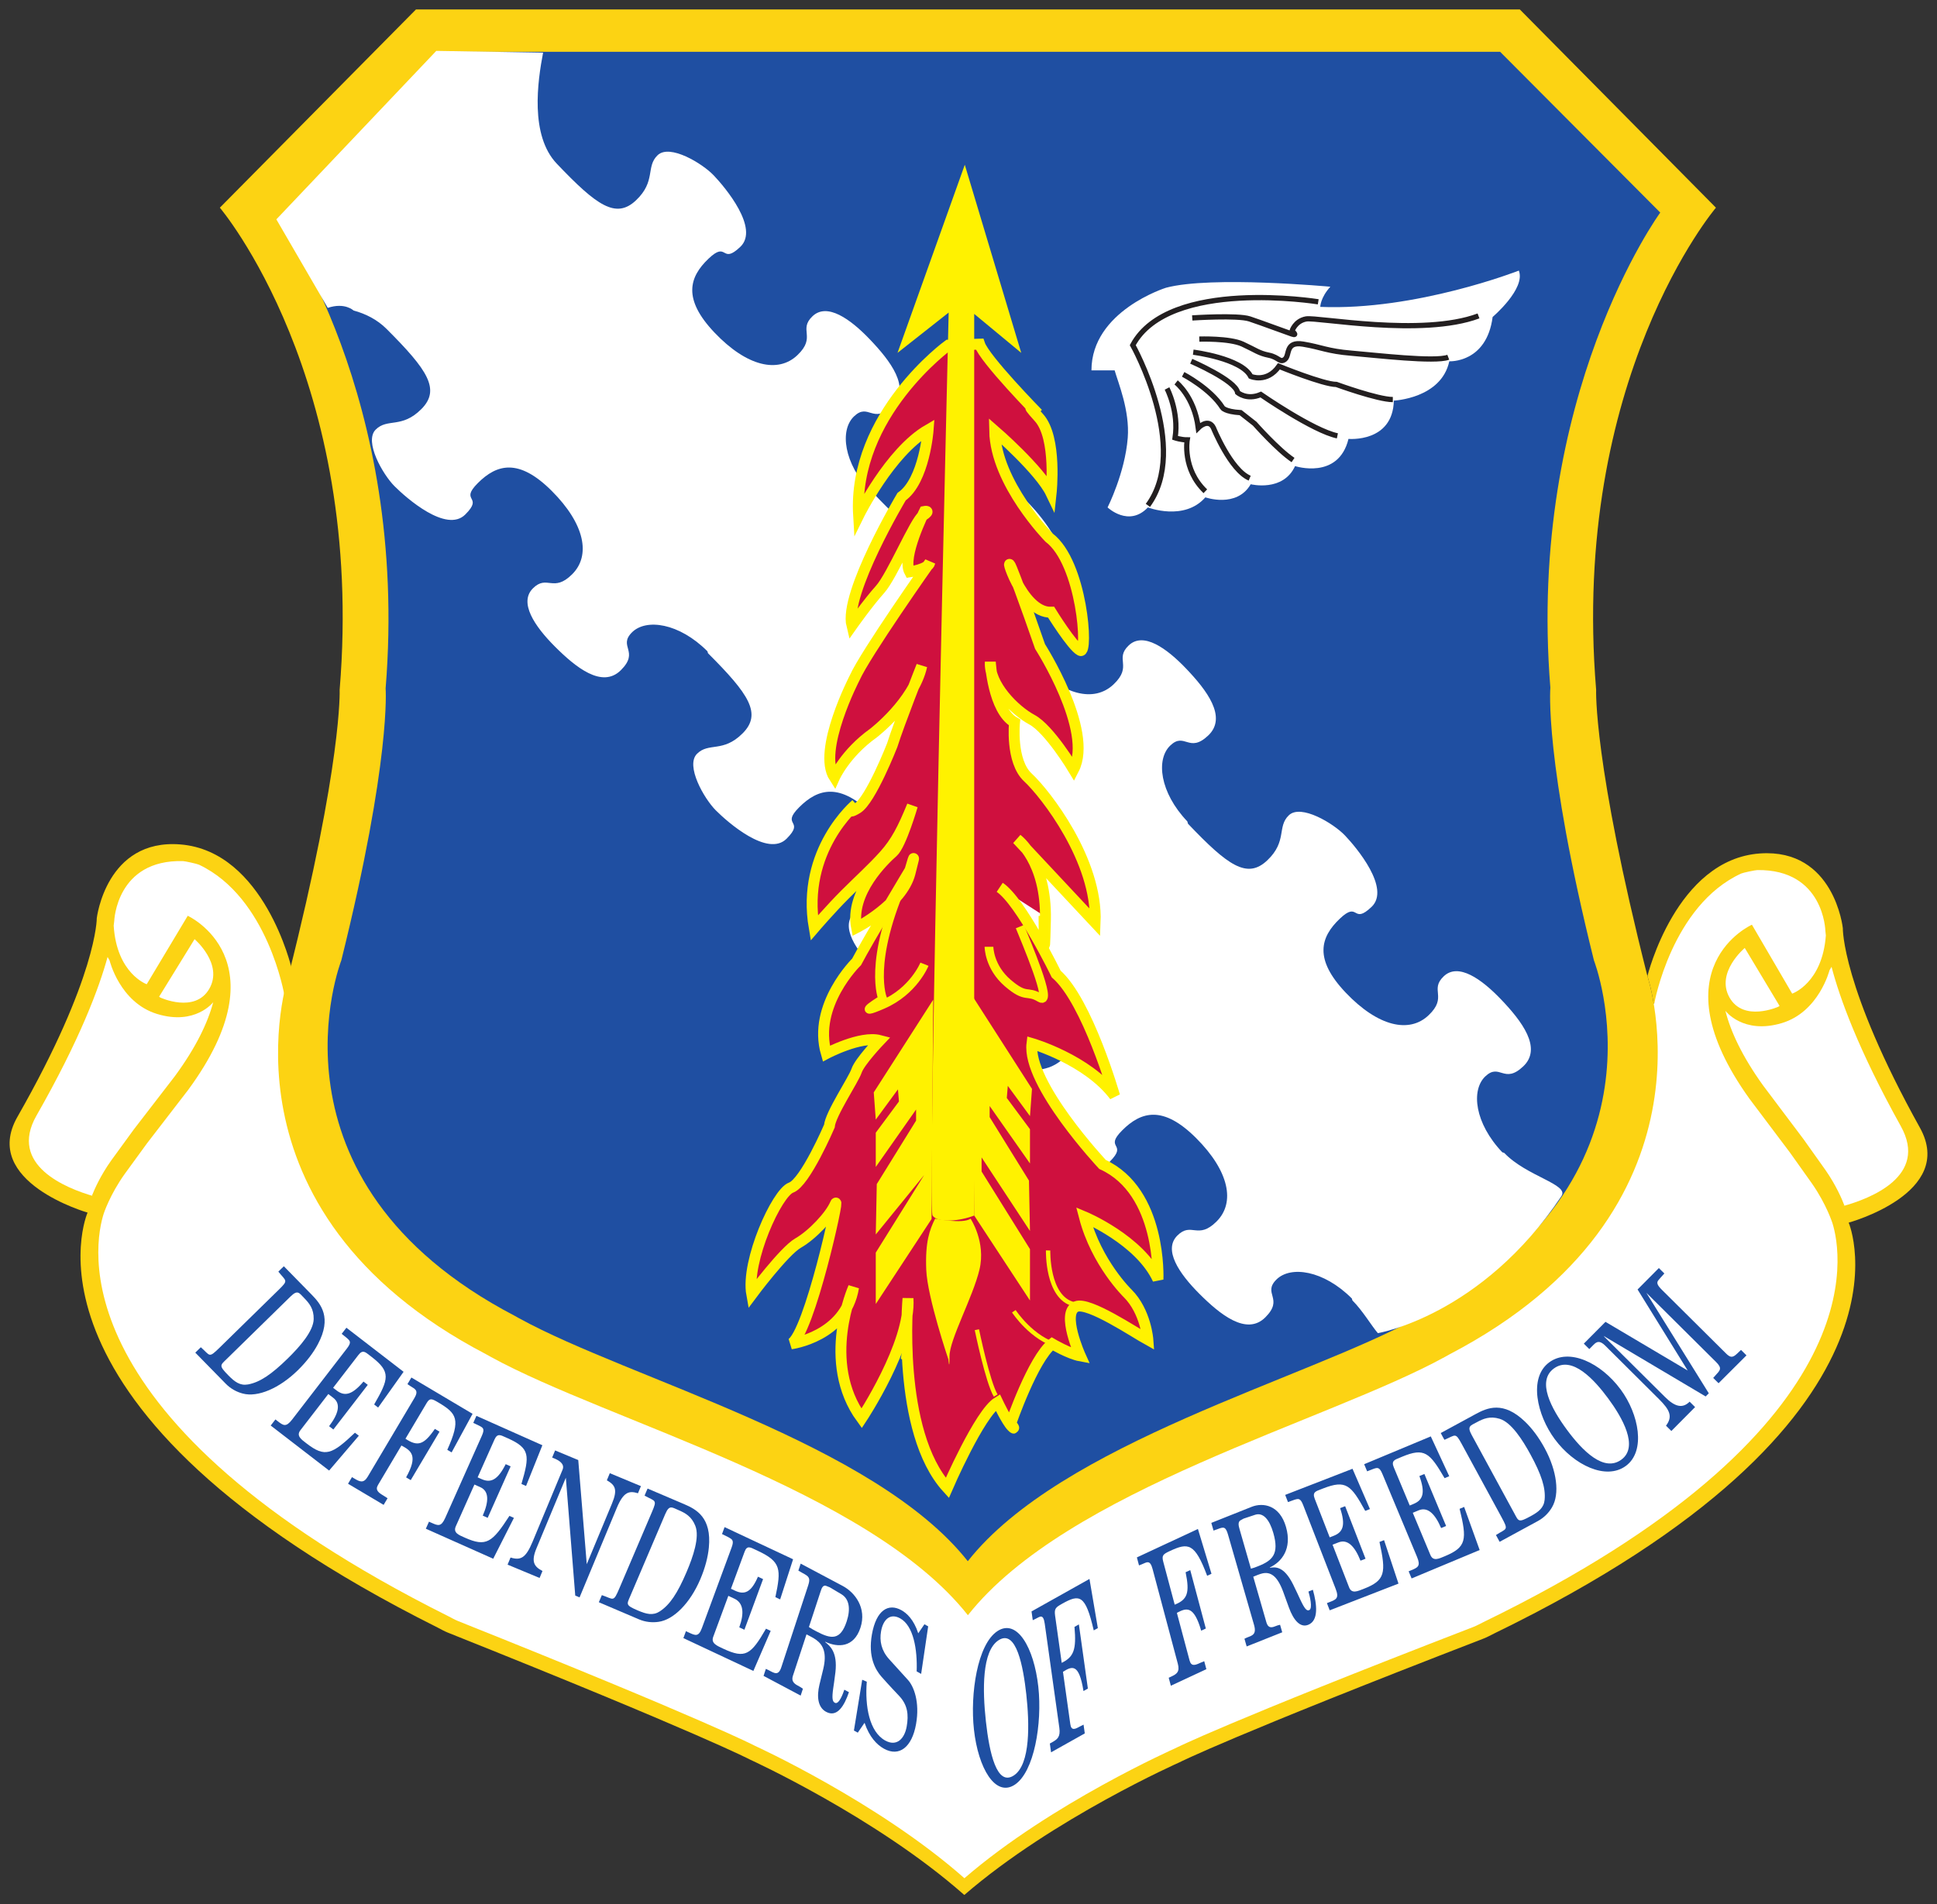
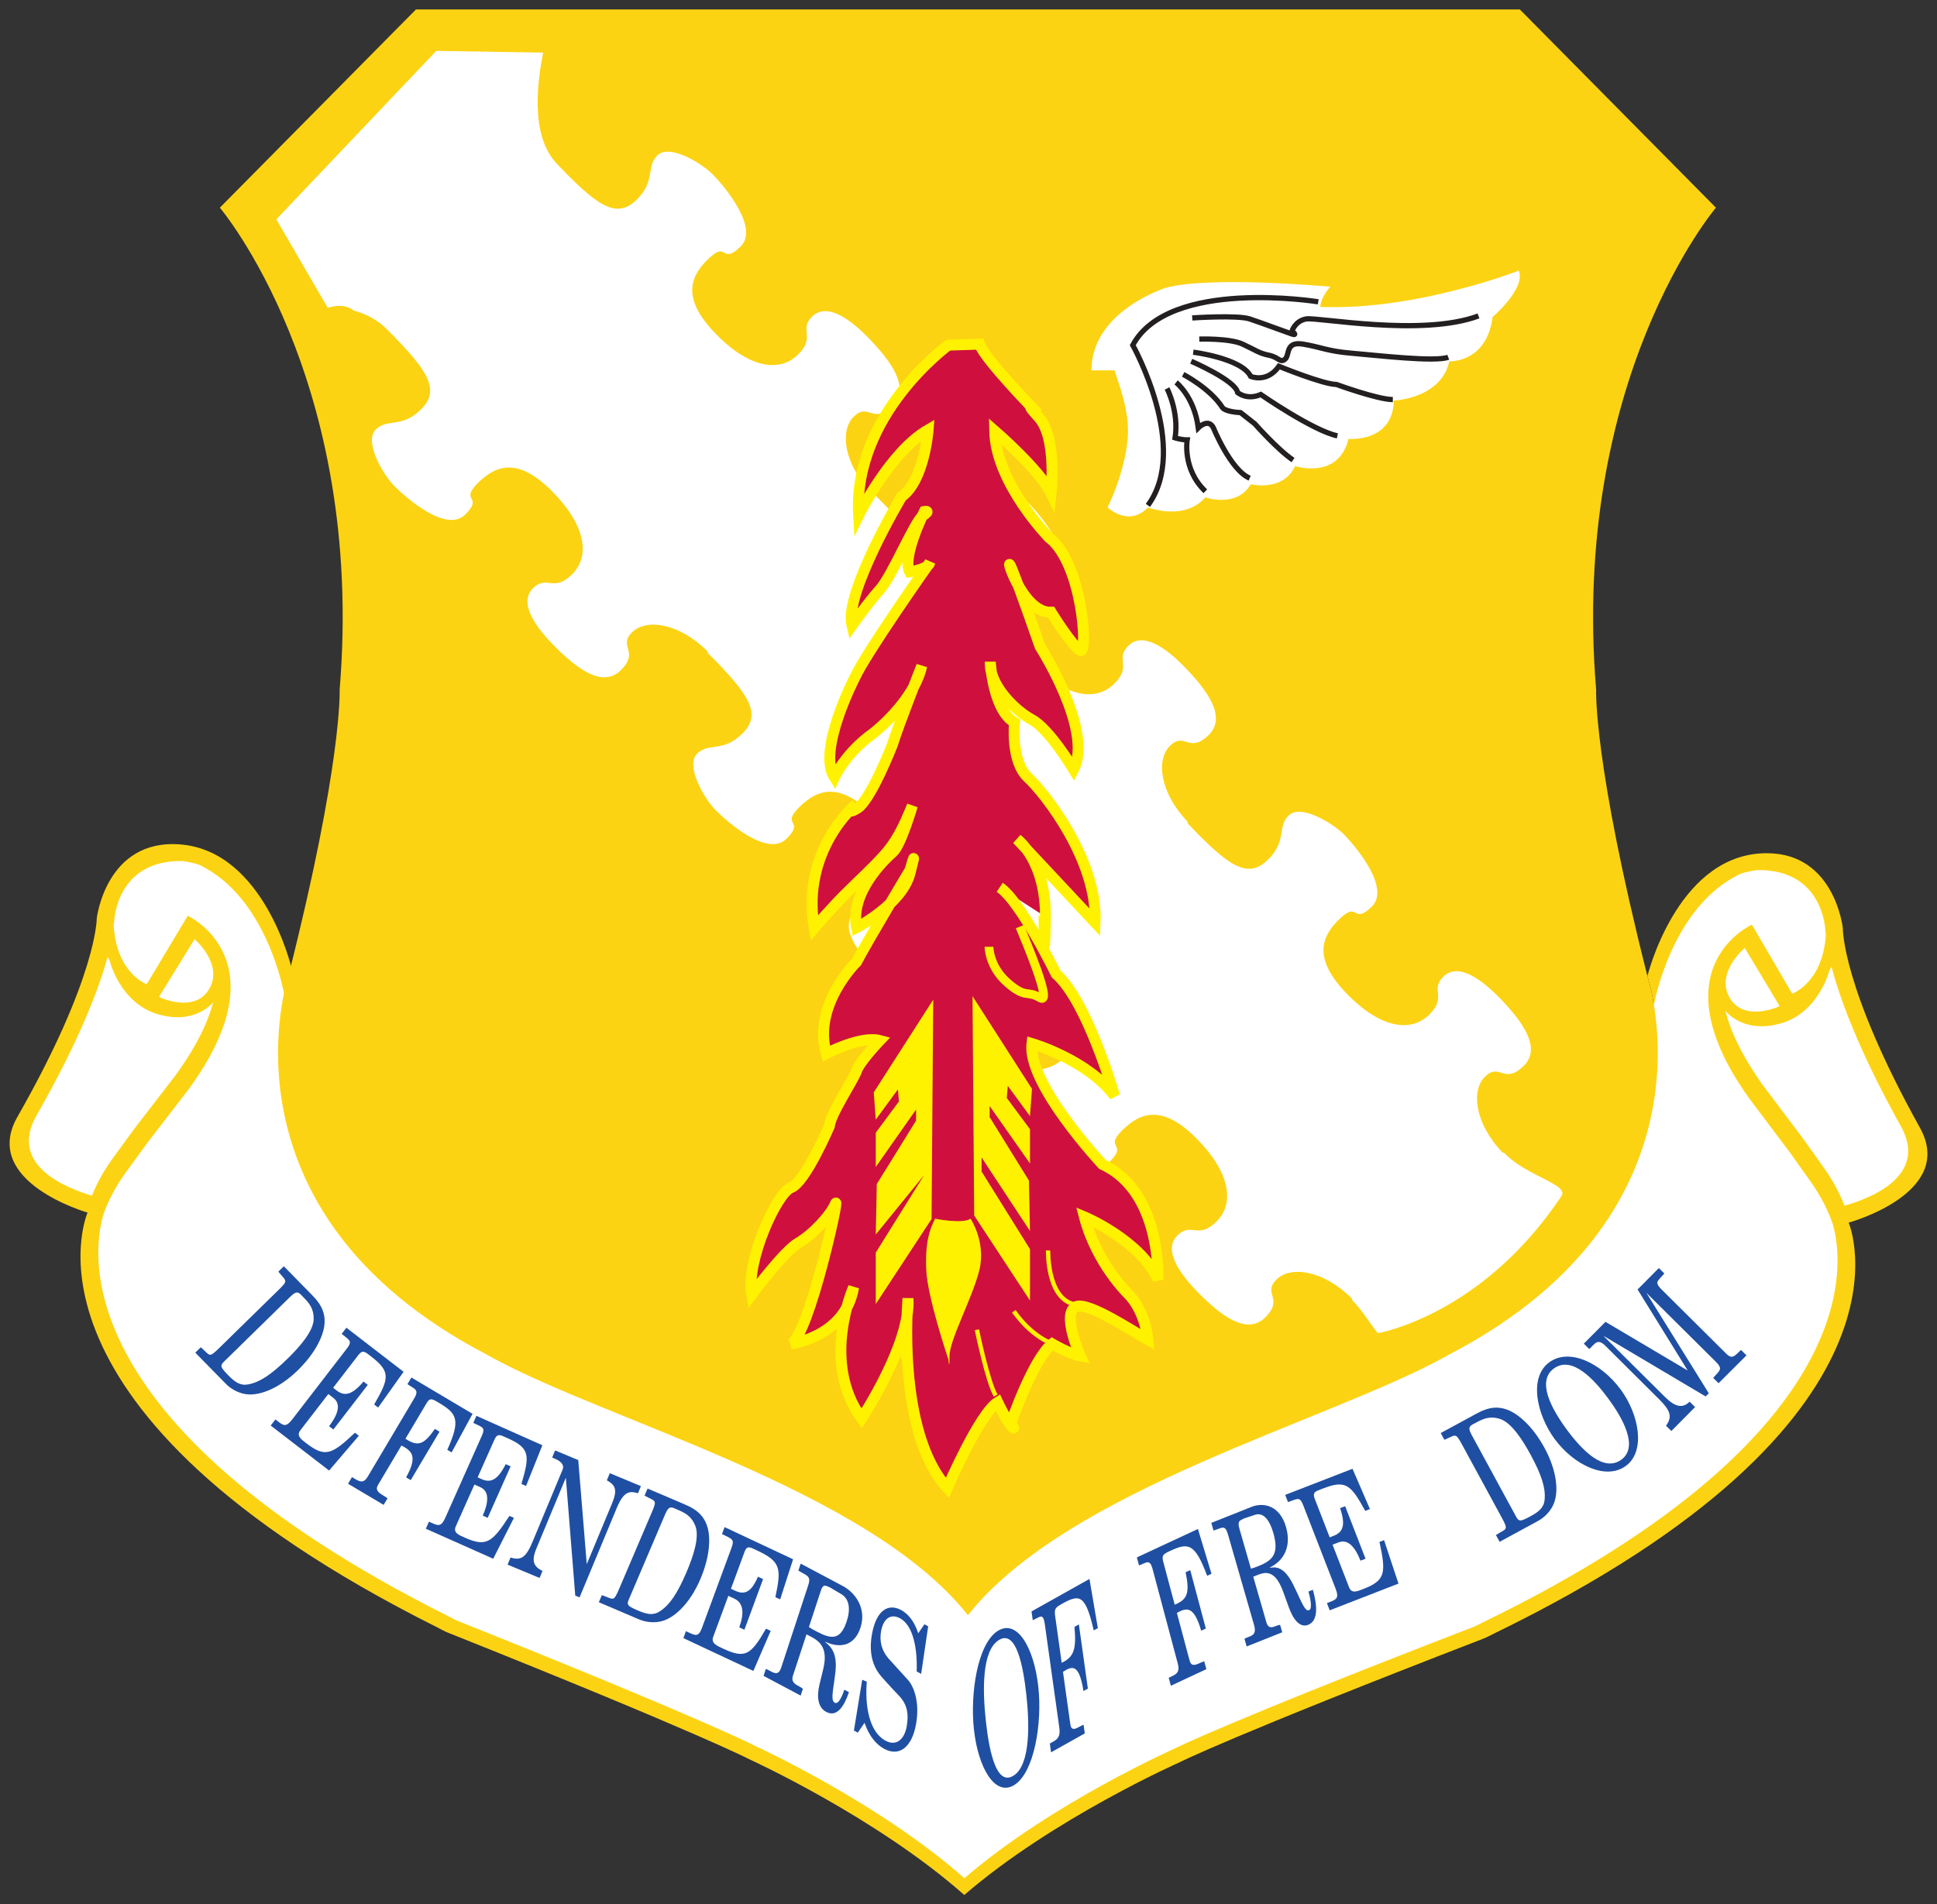
<svg xmlns="http://www.w3.org/2000/svg" id="svg2" xml:space="preserve" viewBox="0 0 554.61 545.4" version="1.1">
  <rect x="0" y="0" width="554.61" height="545.4" fill="#333333" stroke="none" />
  <title id="title3010">182d Airlift Wing insignia</title>
  <defs id="defs6">
    <linearGradient id="linearGradient2967" gradientUnits="userSpaceOnUse" gradientTransform="matrix(12.229,0,0,-39.367,289.777,360.536)">
      <stop id="stop64" stop-color="#fff200" offset="0" />
      <stop id="stop66" stop-color="#ed114e" offset="1" />
    </linearGradient>
  </defs>
  <g id="g12" transform="matrix(1.25,0,0,-1.25,-97.156,797.148)">
    <path id="path24" fill-rule="nonzero" fill="#fcd313" d="m299.43,267.67c-22.443,29.094-82.691,45.272-109.54,60.43-0.363,0.206-0.716,0.424-1.074,0.617-62.882,33.737-44.293,87.146-44.293,87.146s-6.234,26.842-25.487,28.384c-17.006,1.362-19.144-16.9-19.144-16.9s0.143-13.429-18.169-45.507c-8.527-14.935,16.063-21.943,16.063-21.943s-19.934-44.983,80.136-95.054c0.78-0.39,1.539-0.842,2.361-1.171,57.995-23.165,69.375-29.164,69.375-29.164s28.795-13.146,48.887-30.904l0.075-0.043c20.295,17.547,49.275,30.381,49.275,30.381s11.449,5.87,69.702,28.374c0.826,0.319,1.591,0.763,2.375,1.144,100.63,48.93,81.211,94.137,81.211,94.137s24.667,6.727,16.311,21.759c-17.946,32.283-17.651,45.709-17.651,45.709s-1.93,18.286-18.951,17.117c-19.269-1.324-25.807-28.092-25.807-28.092s17.981-53.617-45.281-86.637c-0.36-0.189-0.714-0.403-1.081-0.604-27.021-14.853-86.519-30.355-109.29-59.192" />
    <path id="path26" fill-rule="nonzero" fill="#FFF" d="m452.14,407.22c2.445-15.511,0.98-53.944-42.665-76.012-0.364-0.184-0.716-0.403-1.082-0.605-27.021-14.852-85.538-28.916-108.31-57.753-22.444,29.094-80.515,42.218-107.36,57.377-0.364,0.206-0.716,0.423-1.075,0.616-50.042,26.849-47.744,64.025-45.023,78.957l-3.734-0.218s-3.739,22.522-19.577,30.017c-0.448,0.212-3.221,0.819-3.687,0.83-15.258,0.384-15.734-13.714-15.734-13.714l-0.126-1.075c0.685-10.999,7.564-13.426,7.564-13.426l9.398,15.686s22.02-10.06,0.102-39.89l-9.415-12.221-5.14-7.061c-3.395-4.764-4.783-9.04-4.783-9.04-2.125-6.561-10.921-47.312,78.877-92.244,0.765-0.383,1.509-0.826,2.315-1.148,56.841-22.704,67.995-28.584,67.995-28.584s28.227-12.886,47.92-30.294l0.031-0.027c19.89,17.192,48.282,29.767,48.282,29.767s11.222,5.753,68.317,27.809c0.809,0.313,1.558,0.748,2.327,1.122,90.304,43.907,81.971,84.756,79.92,91.341,0,0-1.338,4.29-4.679,9.093l-5.06,7.12-9.275,12.326c-21.578,30.078,0.555,39.886,0.555,39.886l9.22-15.791s6.905,2.349,7.715,13.339l-0.113,1.076s-0.316,14.103-15.578,13.893c-0.466-0.007-3.245-0.583-3.695-0.789-15.922-7.314-19.917-29.792-19.917-29.792l-4.505-0.571" />
    <path id="path28" fill-rule="nonzero" fill="#fcd313" d="m299.43,267.65c-22.773,28.837-82.27,44.339-109.29,59.192-0.367,0.201-0.72,0.415-1.082,0.604-63.262,33.02-45.281,86.637-45.281,86.637,12.424,49.04,11.748,65.592,11.748,65.592,5.885,71.271-27.439,110.46-27.439,110.46l44.919,45.417h252.85l44.921-45.417s-33.326-39.191-27.441-110.46c0,0-0.676-16.552,11.748-65.592,0,0,17.981-53.617-45.281-86.637-0.36-0.189-0.714-0.403-1.081-0.604-27.021-14.853-86.519-30.355-109.29-59.192" />
-     <path id="path30" fill-rule="nonzero" fill="#1f4fa2" d="m299.41,280.02c-21.407,27.106-77.335,41.678-102.74,55.641-0.344,0.189-0.676,0.39-1.016,0.567-59.466,31.04-39.751,81.44-39.751,81.44,11.451,46.097,10.154,62.33,10.154,62.33,5.424,66.995-24.638,107.74-24.638,107.74l36.29,38.117h243.63l36.682-36.84s-30.595-41.848-25.171-108.84c0,0-1.468-16.403,9.983-62.5,0,0,19.787-50.4-39.679-81.44-0.34-0.177-0.672-0.378-1.016-0.567-25.4-13.963-81.329-28.535-102.73-55.641" />
    <path id="path32" fill-rule="nonzero" fill="#FFF" d="m485.35,407.25-7.974,13.277s-6.724-5.609-3.498-11.34,11.198-2.124,11.198-2.124l0.274,0.187" />
    <path id="path34" fill-rule="nonzero" fill="#FFF" d="m500.23,361.46c-0.58,1.522-1.947,4.706-4.345,8.155l-5.06,7.118-9.275,12.328c-4.763,6.638-7.396,12.289-8.608,17.066,0,0,4.044-5.446,12.872-2.832,8.561,2.537,10.978,12.125,10.978,12.125l0.467,0.79c1.85-7.083,6.104-18.956,15.875-36.532,6.353-11.428-6.984-16.574-13.286-18.307" />
    <path id="path36" fill-rule="nonzero" fill="#FFF" d="m114.17,409.36,8.124,13.186s6.66-5.686,3.369-11.379c-3.291-5.694-11.221-1.998-11.221-1.998l-0.272,0.191" />
    <path id="path38" fill-rule="nonzero" fill="#FFF" d="m98.775,363.75c0.597,1.515,1.999,4.684,4.437,8.104l5.14,7.061,9.416,12.221c4.838,6.584,7.535,12.206,8.8,16.967,0,0-4.106-5.4-12.903-2.685-8.532,2.635-10.839,12.25-10.839,12.25l-0.458,0.795c-1.932-7.061-6.32-18.886-16.29-36.35-6.482-11.354,6.795-16.652,13.078-18.457" />
    <path id="path40" fill-rule="nonzero" fill="#FFF" d="m177.66,626.06-36.635-38.597,11.776-20.28c3.925,1.309,5.902-0.602,5.902-0.602,2.797-0.762,5.432-2.086,7.592-4.246,9.364-9.364,12.425-13.866,7.924-18.367-4.502-4.502-7.743-1.981-10.444-4.682s1.621-10.263,4.321-12.965c2.701-2.701,11.885-10.804,16.207-6.482,4.321,4.321-1.441,2.881,2.881,7.203,4.321,4.321,9.363,5.762,16.926-1.801,7.562-7.563,9.003-14.766,4.682-19.087-4.322-4.322-5.762,0-9.004-3.241-3.241-3.242,0.36-8.644,5.042-13.326,4.682-4.681,10.804-9.723,15.126-5.402,4.321,4.322-0.721,5.402,2.521,8.644,3.241,3.241,10.804,2.16,17.286-4.322l0.135-0.45c9.364-9.364,12.424-13.865,7.923-18.367-4.502-4.501-7.743-1.98-10.444-4.682-2.701-2.701,1.621-10.263,4.322-12.964s11.884-10.804,16.206-6.483c4.322,4.322-1.441,2.881,2.881,7.203,4.321,4.321,9.363,5.762,16.926-1.801s9.004-14.765,4.682-19.087c-4.322-4.321-5.762,0-9.003-3.241-3.242-3.241,0.36-8.643,5.042-13.325,4.681-4.682,10.803-9.724,15.125-5.402,4.322,4.321-0.72,5.402,2.521,8.643,3.241,3.242,10.804,2.161,17.287-4.322l0.54-0.18c9.363-9.363,12.424-13.865,7.923-18.366-4.502-4.502-7.743-1.981-10.444-4.682s1.62-10.264,4.322-12.965c2.7-2.701,11.884-10.804,16.205-6.482,4.322,4.321-1.44,2.88,2.882,7.202,4.321,4.322,9.363,5.762,16.926-1.8,7.563-7.563,9.003-14.766,4.681-19.087-4.321-4.322-5.761,0-9.003-3.242-3.241-3.241,0.36-8.643,5.042-13.325,4.682-4.681,10.804-9.723,15.126-5.402,4.321,4.322-0.72,5.402,2.52,8.643,3.242,3.242,10.805,2.161,17.287-4.321l0.135-0.45c2.341-2.341,4.288-5.687,5.821-7.496,0,0,23.743,3.931,42.061,31.407,1.792,2.689-7.978,4.496-13.106,9.884l-0.447,0.146c-6.32,6.641-7.213,14.228-3.893,17.388,3.32,3.161,4.276-1.907,8.703,2.307,4.427,4.213-0.462,10.458-5.026,15.255-4.565,4.795-9.877,8.529-13.197,5.369s0.965-4.707-3.463-8.92c-4.426-4.214-11.591-2.596-18.965,5.152-7.374,7.747-5.809,12.752-1.382,16.965,4.428,4.214,2.845-1.511,7.272,2.703,4.427,4.213-3.447,13.594-6.08,16.361-2.634,2.767-10.087,7.274-12.854,4.641-2.767-2.634-0.327-5.936-4.939-10.326-4.611-4.388-9.035-1.217-18.165,8.375l-0.166,0.545c-6.321,6.64-7.214,14.228-3.893,17.387,3.319,3.161,4.275-1.906,8.702,2.307,4.428,4.213-0.462,10.459-5.026,15.255-4.565,4.796-9.876,8.53-13.196,5.37-3.321-3.161,0.964-4.707-3.463-8.921-4.428-4.213-11.592-2.595-18.966,5.152-7.373,7.748-5.809,12.752-1.382,16.966,4.428,4.213,2.845-1.511,7.272,2.702,4.427,4.214-3.446,13.594-6.08,16.361-2.633,2.767-10.086,7.274-12.854,4.641-2.767-2.633-0.327-5.936-4.938-10.325-4.612-4.389-9.037-1.217-18.166,8.374l-0.446,0.147c-6.32,6.64-7.214,14.228-3.893,17.388,3.32,3.16,4.276-1.907,8.703,2.306,4.427,4.214-0.462,10.459-5.027,15.255-4.565,4.795-9.876,8.53-13.196,5.37-3.321-3.161,0.964-4.707-3.463-8.921s-11.592-2.595-18.966,5.152c-7.373,7.748-5.808,12.753-1.382,16.965,4.428,4.214,2.845-1.511,7.272,2.703,4.428,4.213-3.446,13.595-6.079,16.361-2.634,2.768-10.087,7.274-12.854,4.641s-0.327-5.935-4.939-10.325c-4.611-4.389-9.036-1.217-18.165,8.375-6.18,6.492-4.402,18.849-3.134,25.447" />
    <path id="path42" stroke-linejoin="miter" style="stroke-dasharray:none;" d="m326.12,358.92s-6.927,7.851-5.541,10.16m3.694-30.709s-7.388,4.618-6.926,13.853m1.385-22.396s-7.851,4.618-9.005,7.389m-3.463-20.781s-6.696,11.084-4.388,16.624m-15.7,104.59s-7.619-13.853-7.388-30.708c0,0,10.159,4.387,10.621,10.39" stroke="#fff200" stroke-linecap="butt" stroke-miterlimit="4" stroke-width="1" fill="none" />
    <path id="path44" stroke-linejoin="miter" style="stroke-dasharray:none;" d="m306.72,434.42c4.848-3.233,12.929-19.856,12.929-19.856,7.158-6.234,13.392-27.938,13.392-27.938-6.234,8.312-18.933,12.006-18.933,12.006-1.155-9.235,16.162-27.707,16.162-27.707,13.622-6.234,12.699-26.321,12.699-26.321-4.156,9.004-16.855,14.315-16.855,14.315,2.771-10.621,9.928-17.547,9.928-17.547,4.156-4.156,4.618-10.622,4.618-10.622-2.982,1.646-13.545,8.74-16.393,7.62-3.546-1.394,0.924-11.313,0.924-11.313-2.54,0.462-6.465,2.77-6.465,2.77-4.387-3.463-9.467-18.24-9.467-18.24s1.385-1.847,0.231-0.693c-1.155,1.154-3.232,5.541-3.232,5.541-4.157-2.539-11.545-19.625-11.545-19.625-11.775,12.93-9.004,43.407-9.004,43.407,0.692-10.39-10.621-27.476-10.621-27.476-9.467,12.93-1.847,30.016-1.847,30.016-1.848-11.314-14.316-12.93-14.316-12.93,4.156,2.078,11.314,34.864,10.159,32.093-1.154-2.77-5.31-7.157-8.543-9.004-3.232-1.847-10.62-11.775-10.62-11.775-1.386,7.619,5.772,23.319,9.004,24.474,3.233,1.155,8.774,14.084,8.774,14.084,0.231,2.771,5.542,10.621,6.234,12.699,0.693,2.078,5.311,6.927,5.311,6.927-4.387,1.154-12.237-3.002-12.237-3.002-3.233,11.083,6.926,21.011,6.926,21.011,2.54,4.849,12.237,21.011,12.237,21.011s1.847,6.465,0-0.693c-1.847-7.157-12.237-12.468-12.237-12.468-1.616,8.082,6.465,15.701,8.312,17.317s4.464,10.621,4.464,10.621c-2.155-5.233-3.694-8.312-6.465-11.391-2.771-3.078-5.541-5.541-8.928-8.927-3.386-3.387-7.08-7.697-7.08-7.697-3.079,17.856,9.543,28.323,9.543,28.323s-2.77-2.771,0.308-0.924c3.079,1.847,8.004,14.47,8.004,14.47,1.539,4.925,6.773,18.163,6.773,18.163-1.847-8.312-11.083-15.393-11.083-15.393-6.465-4.618-8.928-10.159-8.928-10.159-4.002,6.157,4.619,22.781,4.619,22.781,2.463,5.542,17.239,26.475,17.239,26.475-0.308-1.539-4.617-2.154-4.617-2.154-1.848,3.386,3.385,13.853,3.385,13.853s1.54,0.308-0.307-0.924c-1.847-1.231-7.081-13.853-9.852-16.932-2.77-3.078-6.464-8.312-6.464-8.312-1.847,7.389,11.39,29.554,11.39,29.554,5.233,3.694,6.08,15.316,6.08,15.316-8.773-5.08-15.931-19.626-15.931-19.626-1.385,23.089,20.549,39.02,20.549,39.02l7.157,0.231c1.155-3.463,13.392-15.932,13.392-15.932s-3.925,3.695,0.231-0.922c4.156-4.618,2.771-17.317,2.771-17.317-2.54,5.31-12.93,14.315-12.93,14.315,0.231-12.007,12.468-24.474,12.468-24.474,7.619-5.772,9.005-26.784,7.158-25.86-1.847,0.923-6.696,8.774-6.696,8.774-6.927-0.231-11.083,15.008-9.005,9.928s6.465-17.779,6.465-17.779,12.314-19.24,7.696-28.168c0,0-5.541,9.236-9.543,11.39-4.002,2.155-9.851,8.005-9.543,13.238,0,0,0.615-11.083,5.541-13.853,0,0-0.924-8.928,3.079-12.622,4.001-3.694,16.007-19.087,15.392-33.248l-17.855,19.087s6.772-4.926,6.464-18.471c-0.307-13.546-0.307,0.923-0.307,0.923" fill-rule="nonzero" stroke="#fff200" stroke-linecap="butt" stroke-miterlimit="4" stroke-width="2.5" fill="#cf103e" />
-     <path id="path46" fill-rule="nonzero" fill="#fff200" d="m298.72,599.97,12.93-43.1-10.775,8.928,0-206.57c-3.079-1.231-8.312-1.847-9.543,0-1.232,1.847,3.694,206.88,3.694,206.88l-11.717-9.236,15.411,43.1" />
    <path id="path48" fill-rule="nonzero" fill="#fff200" d="m300.49,409.48,13.623-21.242-0.462-6.234-5.08,6.927-0.231-2.771,5.311-7.157,0-7.851-9.236,13.161,0-2.54,9.005-14.546,0.231-11.545-11.083,16.856,0-3.233,11.083-17.778,0-11.775-12.776,19.471-0.385,50.257" />
    <path id="path50" fill-rule="nonzero" fill="#fff200" d="m291.49,408.68-13.623-21.242,0.462-6.234,5.08,6.926,0.23-2.77-5.31-7.158,0-7.85,9.235,13.161,0-2.54-9.004-14.546-0.231-11.544,11.083,13.622-11.083-17.778,0-11.776,12.776,19.472,0.385,50.257" />
    <g id="g52">
      <g id="g54">
        <g id="g60">
          <path id="path68" fill="url(#linearGradient2967)" d="m291.92,358.5s6.35-1.271,8.127,0c0,0,3.556-5.334,2.032-11.684-1.523-6.349-6.857-16-6.857-19.81s-0.254-0.762-0.254-0.762-4.825,14.223-5.079,20.572c-0.254,6.35,0.762,9.144,2.031,11.684" />
        </g>
      </g>
    </g>
    <path id="path70" stroke-linejoin="miter" style="stroke-dasharray:none;" d="m304.26,420.8s0-4.618,4.309-8.313c4.31-3.693,4.31-1.539,7.389-3.386,3.078-1.847-3.386,13.237-4.618,16.317" stroke="#fff200" stroke-linecap="butt" stroke-miterlimit="4" stroke-width="2" fill="none" />
    <path id="path72" stroke-linejoin="miter" style="stroke-dasharray:none;" d="m301.49,333.06s2.463-12.006,4.31-15.084m-19.606,21.973s-1.02-9.659-1.636-13.661m25.398,11.005s4.156-6.388,10.313-7.926m-2.463,21.857s-0.308-10.775,5.849-12.314" stroke="#fff200" stroke-linecap="butt" stroke-miterlimit="4" stroke-width="1" fill="none" />
    <path id="path74" fill-rule="nonzero" fill="#FFF" d="m425.63,575.72s-23.55-9.235-45.485-8.312c0,0,0,2.078,2.309,4.618,0,0-27.245,2.54-37.635-0.231,0,0-17.086-5.31-17.086-18.933h5.311c0.808-2.832,3.493-9.198,3.001-15.469-0.63-8.047-4.617-15.932-4.617-15.932s4.848-4.617,9.235,0c0,0,8.312-3.232,13.161,2.309,0,0,7.157-2.54,10.39,3.002,0,0,7.388-1.847,10.159,4.156,0,0,9.928-3.233,12.237,6.234,0,0,10.16-0.924,10.39,8.773,0,0,10.852,0.462,12.699,9.005,0,0,8.543-0.462,9.928,10.159,0,0,7.62,6.465,6.003,10.621" />
-     <path id="path76" stroke-linejoin="miter" style="stroke-dasharray:none;" d="m289.48,416.8s-2.462-6.156-9.543-9.235c-7.08-3.079,0,1.232,0,1.232s-3.694,8.311,5.234,28.014" stroke="#fff200" stroke-linecap="butt" stroke-miterlimit="4" stroke-width="2" fill="none" />
    <path id="path78" stroke-linejoin="miter" style="stroke-dasharray:none;" d="m379.68,568.57s-34.171,5.541-42.483-9.929c0,0,13.16-23.551,3.463-36.711m10.159,42.945s10.39,0.693,13.161-0.23c2.771-0.924,8.312-3.002,9.697-3.464,1.386-0.461,0,0.693,0,0.693s0.693,2.309,3.233,2.771c2.539,0.461,26.552-4.156,39.482,0.692m-63.957-5.31s6.927,0.231,9.929-1.155c3.001-1.385,3.694-2.078,6.003-2.539,2.309-0.462,2.54-1.848,3.694-0.924,1.155,0.924,0,4.156,4.156,3.463,4.156-0.692,5.541-1.616,11.083-2.078,5.541-0.461,19.164-2.078,22.165-0.923m-58.415,1.154s11.083-1.385,13.161-5.542c0,0,3.694-1.615,6.465,2.31,0,0,10.159-4.156,13.16-4.156,0,0,9.467-3.464,12.931-3.464m-46.179,8.774s10.159-4.386,10.621-7.157c0,0,2.079-1.848,5.311-0.462,0,0,12.006-8.312,17.547-9.467m-35.326,14.084s6.234-3.232,9.005-7.619c0,0,0.461-0.924,4.156-1.154l3.233-2.54s5.31-6.003,8.773-8.312m-26.783,17.779s4.156-3.233,5.08-10.391c0,0,2.309,2.31,3.463,0,0,0,3.925-9.697,8.312-11.544m-18.933,20.549s2.77-5.311,1.847-11.313c0,0,1.385-0.463,2.77-0.463,0,0-1.154-6.695,4.157-11.775" stroke="#231f20" stroke-linecap="butt" stroke-miterlimit="4" stroke-width="1.2" fill="none" />
    <path id="path80" fill-rule="nonzero" fill="#1f4fa2" d="m149.11,341.1c2.115-2.16,4.697-5.246,1.419-11.378-1.025-1.927-2.551-3.959-4.598-5.964-4.207-4.118-9.162-6.24-12.585-5.324-1.399,0.361-2.773,1.092-3.908,2.25l-6.979,7.125,1.263,1.236c2.206-1.916,1.732-2.61,4.34-0.057l13.546,13.264c2.243,2.197,1.66,1.895-0.124,4.109,0,0,1.243,1.255,1.262,1.236l6.364-6.497zm-4.818-0.411-14.667-14.362c-1.459-1.428-1.808-1.463,0.383-3.701,1.5-1.531,2.707-2.426,4.531-2.101,2.703,0.494,5.35,2.278,9.108,5.958,2.777,2.719,5.892,6.269,5.93,9.036,0.043,2.311-0.999,3.599-2.191,4.816-1.134,1.158-1.467,1.947-3.094,0.354" />
    <path id="path82" fill-rule="nonzero" fill="#1f4fa2" d="m170.17,323.42-5.828-8.192-0.914,0.704c3.378,5.869,3.858,7.481-0.58,10.903l-0.479,0.368c-0.935,0.721-1.559,1.351-2.542,0.076l-5.797-7.522c0.283-0.217,0.783-0.603,0.783-0.603,1.849-1.425,3.556-1.057,6.176,2.028l0.979-0.755-7.882-10.226-0.979,0.754c2.134,2.815,2.758,5.109,0.974,6.484,0,0-1.066,0.821-1.153,0.889l-6.397-8.3c-1.006-1.305,0.241-2.118,1.415-3.023,4.243-3.271,5.808-2.544,11.084,2.457l0.892-0.688-6.81-7.981-13.38,10.313,1.079,1.399,0.5-0.385c1.305-1.007,1.915-1.476,3.328,0.358l12.553,16.288c1.103,1.429,0.71,1.732,0.019,2.364,0,0-0.933,0.769-1.216,0.987l1.078,1.399,13.097-10.096" />
    <path id="path84" fill-rule="nonzero" fill="#1f4fa2" d="m185.97,313.79-4.798-8.836-0.992,0.589c3.154,6.982,2.172,8.342-2.034,10.839-1.536,0.912-1.978,1.083-2.699-0.132l-4.848-8.168c2.802-1.846,4.194-1.44,6.738,2.253l1.063-0.631-6.591-11.104-1.063,0.631c2.806,4.998,1.165,6.11-1.069,7.299l-5.369-9.045c-0.701-1.181,0.133-1.767,1.291-2.455,0.094-0.056,0.901-0.581,0.901-0.581l-0.901-1.518-8.152,4.84,0.902,1.518,0.614-0.365c1.205-0.715,2.068-1.091,2.99,0.462l10.698,18.022c1.102,1.856,0.024,2.085-0.999,2.784l-0.595,0.399,0.902,1.518,14.011-8.319" />
    <path id="path86" fill-rule="nonzero" fill="#1f4fa2" d="m201.96,306.59-3.739-9.333-1.054,0.47c1.904,6.499,1.991,8.178-3.128,10.46l-0.553,0.246c-1.079,0.481-1.834,0.947-2.489-0.523l-3.866-8.675c0.326-0.145,0.904-0.402,0.904-0.402,2.133-0.951,3.705-0.191,5.526,3.423l1.129-0.504-5.256-11.792-1.13,0.503c1.413,3.237,1.48,5.613-0.578,6.531,0,0-1.229,0.548-1.33,0.592l-4.265-9.57c-0.672-1.506,0.731-2.002,2.087-2.606,4.893-2.182,6.244-1.108,10.196,4.993l1.029-0.458-4.742-9.359-15.433,6.879,0.719,1.613,0.577-0.257c1.505-0.671,2.208-0.984,3.15,1.131l8.372,18.783c0.735,1.648,0.284,1.85-0.538,2.302,0,0-1.089,0.528-1.414,0.673l0.719,1.613,15.107-6.733" />
    <path id="path88" fill-rule="nonzero" fill="#1f4fa2" d="m210.18,303.2,1.948-23.857,5.775,13.882c1.357,3.261,0.726,4.247-1.172,5.335l0.678,1.631,7.128-2.967-0.679-1.631c-2.003,0.621-3.304,0.355-4.842-3.342l-8.535-20.514-0.99,0.412-2.154,27.005-6.726-16.165c-1.297-3.116-0.528-4.202,1.374-5.207l-0.663-1.595-7.33,3.052,0.679,1.631c2.347-0.723,3.501-0.097,5.053,3.636l6.862,16.491c0.557,1.341-0.864,2.145-1.878,2.568l-0.508,0.211,0.679,1.631,5.301-2.207" />
    <path id="path90" fill-rule="nonzero" fill="#1f4fa2" d="m234.43,293.1c2.779-1.187,6.345-3.049,5.662-9.97-0.21-2.172-0.842-4.634-1.967-7.269-2.31-5.415-6.077-9.271-9.59-9.735-1.43-0.2-2.979-0.051-4.47,0.584l-9.173,3.914,0.693,1.625c2.771-0.926,2.6-1.75,4.032,1.608l7.441,17.437c1.233,2.888,0.809,2.386-1.686,3.749,0,0,0.668,1.636,0.693,1.624l8.365-3.567zm-4.3-2.22-8.05-18.88c-0.802-1.877-1.111-2.044,1.769-3.273,1.971-0.841,3.428-1.206,4.989-0.208,2.309,1.49,4.072,4.152,6.137,8.989,1.525,3.574,3.045,8.047,2.021,10.617-0.844,2.152-2.299,2.944-3.865,3.612-1.491,0.637-2.101,1.238-2.994-0.856" />
    <path id="path92" fill-rule="nonzero" fill="#1f4fa2" d="m259.39,280.47-2.962-9.197-1.095,0.515c1.362,6.432,1.309,8.111-4.009,10.607l-0.573,0.269c-1.121,0.527-1.917,1.024-2.449-0.421l-3.146-8.533c0.339-0.158,0.939-0.44,0.939-0.44,2.215-1.04,3.726-0.343,5.247,3.203l1.173-0.551-4.276-11.599-1.173,0.551c1.144,3.185,1.011,5.563-1.126,6.566,0,0-1.277,0.6-1.381,0.649l-3.47-9.413c-0.546-1.481,0.9-2.036,2.307-2.697,5.084-2.386,6.347-1.366,9.794,4.584l1.069-0.502-3.966-9.18-16.031,7.525,0.585,1.587,0.599-0.282c1.564-0.734,2.294-1.077,3.061,1.004l6.81,18.473c0.598,1.623,0.129,1.843-0.732,2.329,0,0-1.133,0.574-1.473,0.732l0.586,1.587,15.692-7.366" />
    <path id="path94" fill-rule="nonzero" fill="#1f4fa2" d="m270.76,274.35c2.782-1.477,5.546-5.039,4.059-9.568-1.509-4.6-5.19-4.571-8.07-3.209,0,0,0.028-0.098,0.002-0.085,1.078-0.865,2.855-2.27,2.335-6.893-0.152-1.385-0.496-3.632-0.496-3.632-0.35-2.451-0.168-3.093,0.373-3.38,0.927-0.493,1.882,2.141,2.164,2.996l1.056-0.561c-1.021-3.017-2.656-5.876-5.205-4.521-1.932,1.026-2.204,3.516-1.544,6.264,0,0,0.571,2.293,0.866,3.56,0.864,3.645,0.013,5.479-1.619,6.68-0.686,0.491-1.471,0.866-2.218,1.263l-3.112-9.486c-0.48-1.462,0.562-1.973,1.489-2.466,0,0,0.438-0.233,0.801-0.509l-0.515-1.57-8.5,4.516,0.526,1.604c1.527-0.601,2.748-2.045,3.531,0.344l6.168,18.793c0.55,1.676,0.185,2.037-1.232,2.79-0.361,0.192-0.709,0.419-1.019,0.583l0.528,1.605,9.632-5.118zm-3.589-0.062c-0.901,0.48-1.22-0.398-1.465-1.147l-2.692-8.202c0.543-0.372,1.135-0.687,1.728-1.001,3.4-1.807,5.489-2.078,6.928,2.308,0.901,2.745,0.646,5.101-1.226,6.22l-2.657,1.579s-0.513,0.189-0.616,0.243" />
    <path id="path96" fill-rule="nonzero" fill="#1f4fa2" d="m288.06,263.51,1.413,2.063,0.859-0.475-1.609-10.892-1.027,0.567c0.183,5.045-0.721,10.465-3.778,12.154-2.341,1.293-3.91-0.323-4.375-2.955-0.392-2.22,0.059-4.412,1.834-6.385,0,0,2.457-2.711,4.345-4.792,1.293-1.437,2.736-4.987,1.835-10.087-0.936-5.306-3.854-7.576-7.341-5.649-1.647,0.91-3.332,2.653-4.456,5.938l-1.552-2.258-0.883,0.489,1.897,11.635,1.048-0.444c-0.449-5.664,0.595-11.478,4.225-13.483,2.651-1.464,4.43,0.441,4.916,3.197,0.48,2.714,0.217,4.936-1.677,6.976,0,0-2.544,2.669-4.135,4.496-1.35,1.558-3.06,4.489-2.153,9.629,0.996,5.635,3.789,7.206,6.751,5.569,1.194-0.659,2.826-2.103,3.863-5.293" />
    <path id="path98" fill-rule="nonzero" fill="#1f4fa2" d="m315.56,251.26c0.93-8.438-0.952-19.557-5.416-22.46-4.421-2.875-8.35,3.764-9.33,12.67-0.893,8.11,0.77,19.538,5.406,22.553,4.444,2.889,8.344-3.716,9.34-12.763zm-12.004-7.957c0.795-7.219,2.492-14.905,6.378-12.379,3.906,2.54,3.587,12.128,2.874,18.597-0.691,6.281-2.277,15.045-6.355,12.393-3.821-2.484-3.691-11.392-2.897-18.611" />
    <path id="path100" fill-rule="nonzero" fill="#1f4fa2" d="m352.12,287.41,3.105-10.264-0.99-0.461c-2.834,7.554-4.339,7.63-8.536,5.673-1.532-0.714-1.911-0.982-1.521-2.447l2.624-9.848c2.92,1.179,3.476,2.673,2.499,7.433l1.061,0.494,3.567-13.388-1.061-0.494c-1.701,5.886-3.431,5.217-5.567,4.083l2.905-10.905c0.379-1.424,1.273-1.099,2.429-0.561,0.094,0.044,0.93,0.388,0.93,0.388l0.488-1.83-8.134-3.792-0.488,1.831,0.613,0.285c1.202,0.561,1.972,1.057,1.473,2.929l-5.79,21.729c-0.596,2.238-1.395,1.455-2.477,1.041l-0.624-0.245-0.487,1.832,13.981,6.517" />
    <path id="path102" fill-rule="nonzero" fill="#1f4fa2" d="m327.28,275.96,1.916-11.261-0.94-0.527c-1.908,8.278-3.268,8.335-7.253,6.101-1.455-0.816-1.823-1.118-1.597-2.727l1.515-10.811c2.756,1.352,3.393,3.01,2.925,8.241l1.007,0.565,2.061-14.698-1.007-0.565c-1.027,6.46-2.657,5.69-4.698,4.402l1.679-11.973c0.218-1.564,1.059-1.188,2.156-0.574,0.09,0.051,0.879,0.445,0.879,0.445l0.282-2.01-7.722-4.33-0.282,2.01,0.582,0.327c1.142,0.64,1.884,1.2,1.596,3.255l-3.344,23.857c-0.345,2.457-1.139,1.578-2.159,1.103l-0.588-0.282-0.282,2.01,13.274,7.442" />
    <path id="path104" fill-rule="nonzero" fill="#1f4fa2" d="m364.42,292.48c2.667,1.062,6.44,0.38,7.873-4.596,1.456-5.054-1.036-8.056-3.706-9.294,0,0,0.071-0.059,0.046-0.068,1.191,0.168,3.142,0.464,5.277-3.796,0.642-1.273,1.618-3.417,1.618-3.417,1.081-2.322,1.548-2.704,2.067-2.497,0.889,0.354,0.116,3.322-0.155,4.262l1.012,0.404c0.935-3.341,1.372-7.055-1.072-8.028-1.852-0.737-3.373,1.104-4.405,3.925,0,0-0.848,2.37-1.33,3.663-1.378,3.732-2.936,4.553-4.68,4.208-0.725-0.158-1.455-0.492-2.17-0.777l3.002-10.423c0.462-1.606,1.439-1.174,2.328-0.82,0,0,0.419,0.167,0.812,0.236l0.497-1.724-8.147-3.244-0.508,1.763c1.351,0.757,2.948,0.563,2.192,3.188l-5.948,20.649c-0.531,1.842-0.971,1.842-2.329,1.301-0.345-0.138-0.703-0.236-0.999-0.354l-0.507,1.763,9.232,3.676zm-2.382-3.001c-0.864-0.344-0.607-1.333-0.369-2.157l2.595-9.011c0.566,0.137,1.134,0.363,1.701,0.589,3.259,1.298,4.811,2.789,3.423,7.609-0.869,3.017-2.307,4.76-4.168,4.149l-2.637-0.875s-0.447-0.265-0.545-0.304" />
    <path id="path106" fill-rule="nonzero" fill="#1f4fa2" d="m387.53,301.2,3.992-9.229-1.076-0.418c-3.273,5.93-4.404,7.175-9.631,5.147l-0.563-0.219c-1.102-0.428-1.964-0.636-1.382-2.136l3.435-8.856c0.333,0.129,0.923,0.358,0.923,0.358,2.177,0.845,2.745,2.497,1.462,6.336l1.153,0.447,4.67-12.039-1.153-0.448c-1.303,3.284-2.943,5.005-5.045,4.19,0,0-1.255-0.487-1.357-0.527l3.79-9.771c0.596-1.537,1.937-0.89,3.32-0.353,4.996,1.939,5.185,3.654,3.638,10.758l1.05,0.408,3.304-9.959-15.756-6.116-0.638,1.647,0.589,0.229c1.537,0.597,2.254,0.875,1.417,3.035l-7.439,19.174c-0.652,1.684-1.113,1.505-2.013,1.24,0,0-1.141-0.401-1.474-0.53l-0.639,1.647,15.423,5.985" />
-     <path id="path108" fill-rule="nonzero" fill="#1f4fa2" d="m405.46,308.62,4.226-9.124-1.065-0.445c-3.422,5.845-4.584,7.061-9.756,4.901l-0.557-0.233c-1.091-0.455-1.947-0.685-1.328-2.17l3.66-8.765c0.33,0.137,0.913,0.381,0.913,0.381,2.154,0.9,2.68,2.565,1.3,6.37l1.14,0.477,4.976-11.917-1.141-0.476c-1.386,3.249-3.07,4.927-5.148,4.06,0,0-1.243-0.519-1.344-0.561l4.038-9.671c0.635-1.521,1.958-0.841,3.327-0.269,4.944,2.064,5.089,3.784,3.361,10.846l1.039,0.434,3.556-9.872-15.589-6.51-0.681,1.63,0.583,0.243c1.521,0.635,2.231,0.932,1.338,3.069l-7.924,18.979c-0.696,1.666-1.152,1.476-2.044,1.188,0,0-1.131-0.43-1.46-0.567l-0.681,1.63,15.261,6.372" />
    <path id="path110" fill-rule="nonzero" fill="#1f4fa2" d="m415.73,313.73c2.655,1.443,6.329,3.082,11.332-1.748,1.572-1.513,3.11-3.536,4.479-6.054,2.812-5.172,3.497-10.517,1.681-13.559-0.73-1.246-1.809-2.368-3.233-3.142l-8.761-4.761-0.844,1.552c2.446,1.597,2.984,0.951,1.241,4.159l-9.055,16.655c-1.499,2.758-1.368,2.115-3.986,1.005,0,0-0.867,1.539-0.843,1.552l7.989,4.341zm-0.922-4.744,9.804-18.035c0.975-1.793,0.913-2.139,3.664-0.644,1.883,1.023,3.074,1.938,3.26,3.781,0.265,2.735-0.728,5.769-3.24,10.389-1.856,3.415-4.42,7.382-7.07,8.175-2.212,0.674-3.735,0.025-5.232-0.788-1.424-0.774-2.274-0.878-1.186-2.878" />
    <path id="path112" fill-rule="nonzero" fill="#1f4fa2" d="m448.95,319.37c4.196-5.684,5.805-14.109,1.208-17.503-4.553-3.362-11.891,0.148-16.321,6.148-4.032,5.462-6.028,14.041-1.255,17.565,4.575,3.379,11.868-0.116,16.368-6.21zm-12.307-9.235c3.59-4.863,8.488-9.785,12.488-6.831,4.022,2.97,0.183,9.65-3.034,14.008-3.124,4.231-8.266,9.949-12.466,6.848-3.933-2.906-0.578-9.162,3.012-14.025" />
    <path id="path114" fill-rule="nonzero" fill="#1f4fa2" d="m445.47,334.87,18.842-11.159-11.485,18.568,4.878,4.912,1.254-1.244c-0.747-0.808-1.331-1.507-1.331-1.507-0.59-0.65-0.178-1.293,0.825-2.289l14.593-14.491c1.003-0.996,1.522-1.085,2.557-0.1l0.918,0.87,1.253-1.245-6.397-6.386-1.226,1.217,0.456,0.515c1.126,1.244,1.693,1.649,0.19,3.142l-15.959,15.847,14.302-23.029-0.716-0.721-23.354,13.857,0.259-0.295,13.814-13.717c2.284-2.268,4.02-2.637,5.607-1.038l1.253-1.244-5.44-5.479-1.225,1.217c1.569,2.081,0.909,3.589-1.598,6.078l-12.32,12.26c-1.308,1.3-1.989,0.892-2.668,0.21-0.329-0.331-0.677-0.682-0.986-0.994l-1.254,1.244,4.976,5.01" />
  </g>
</svg>